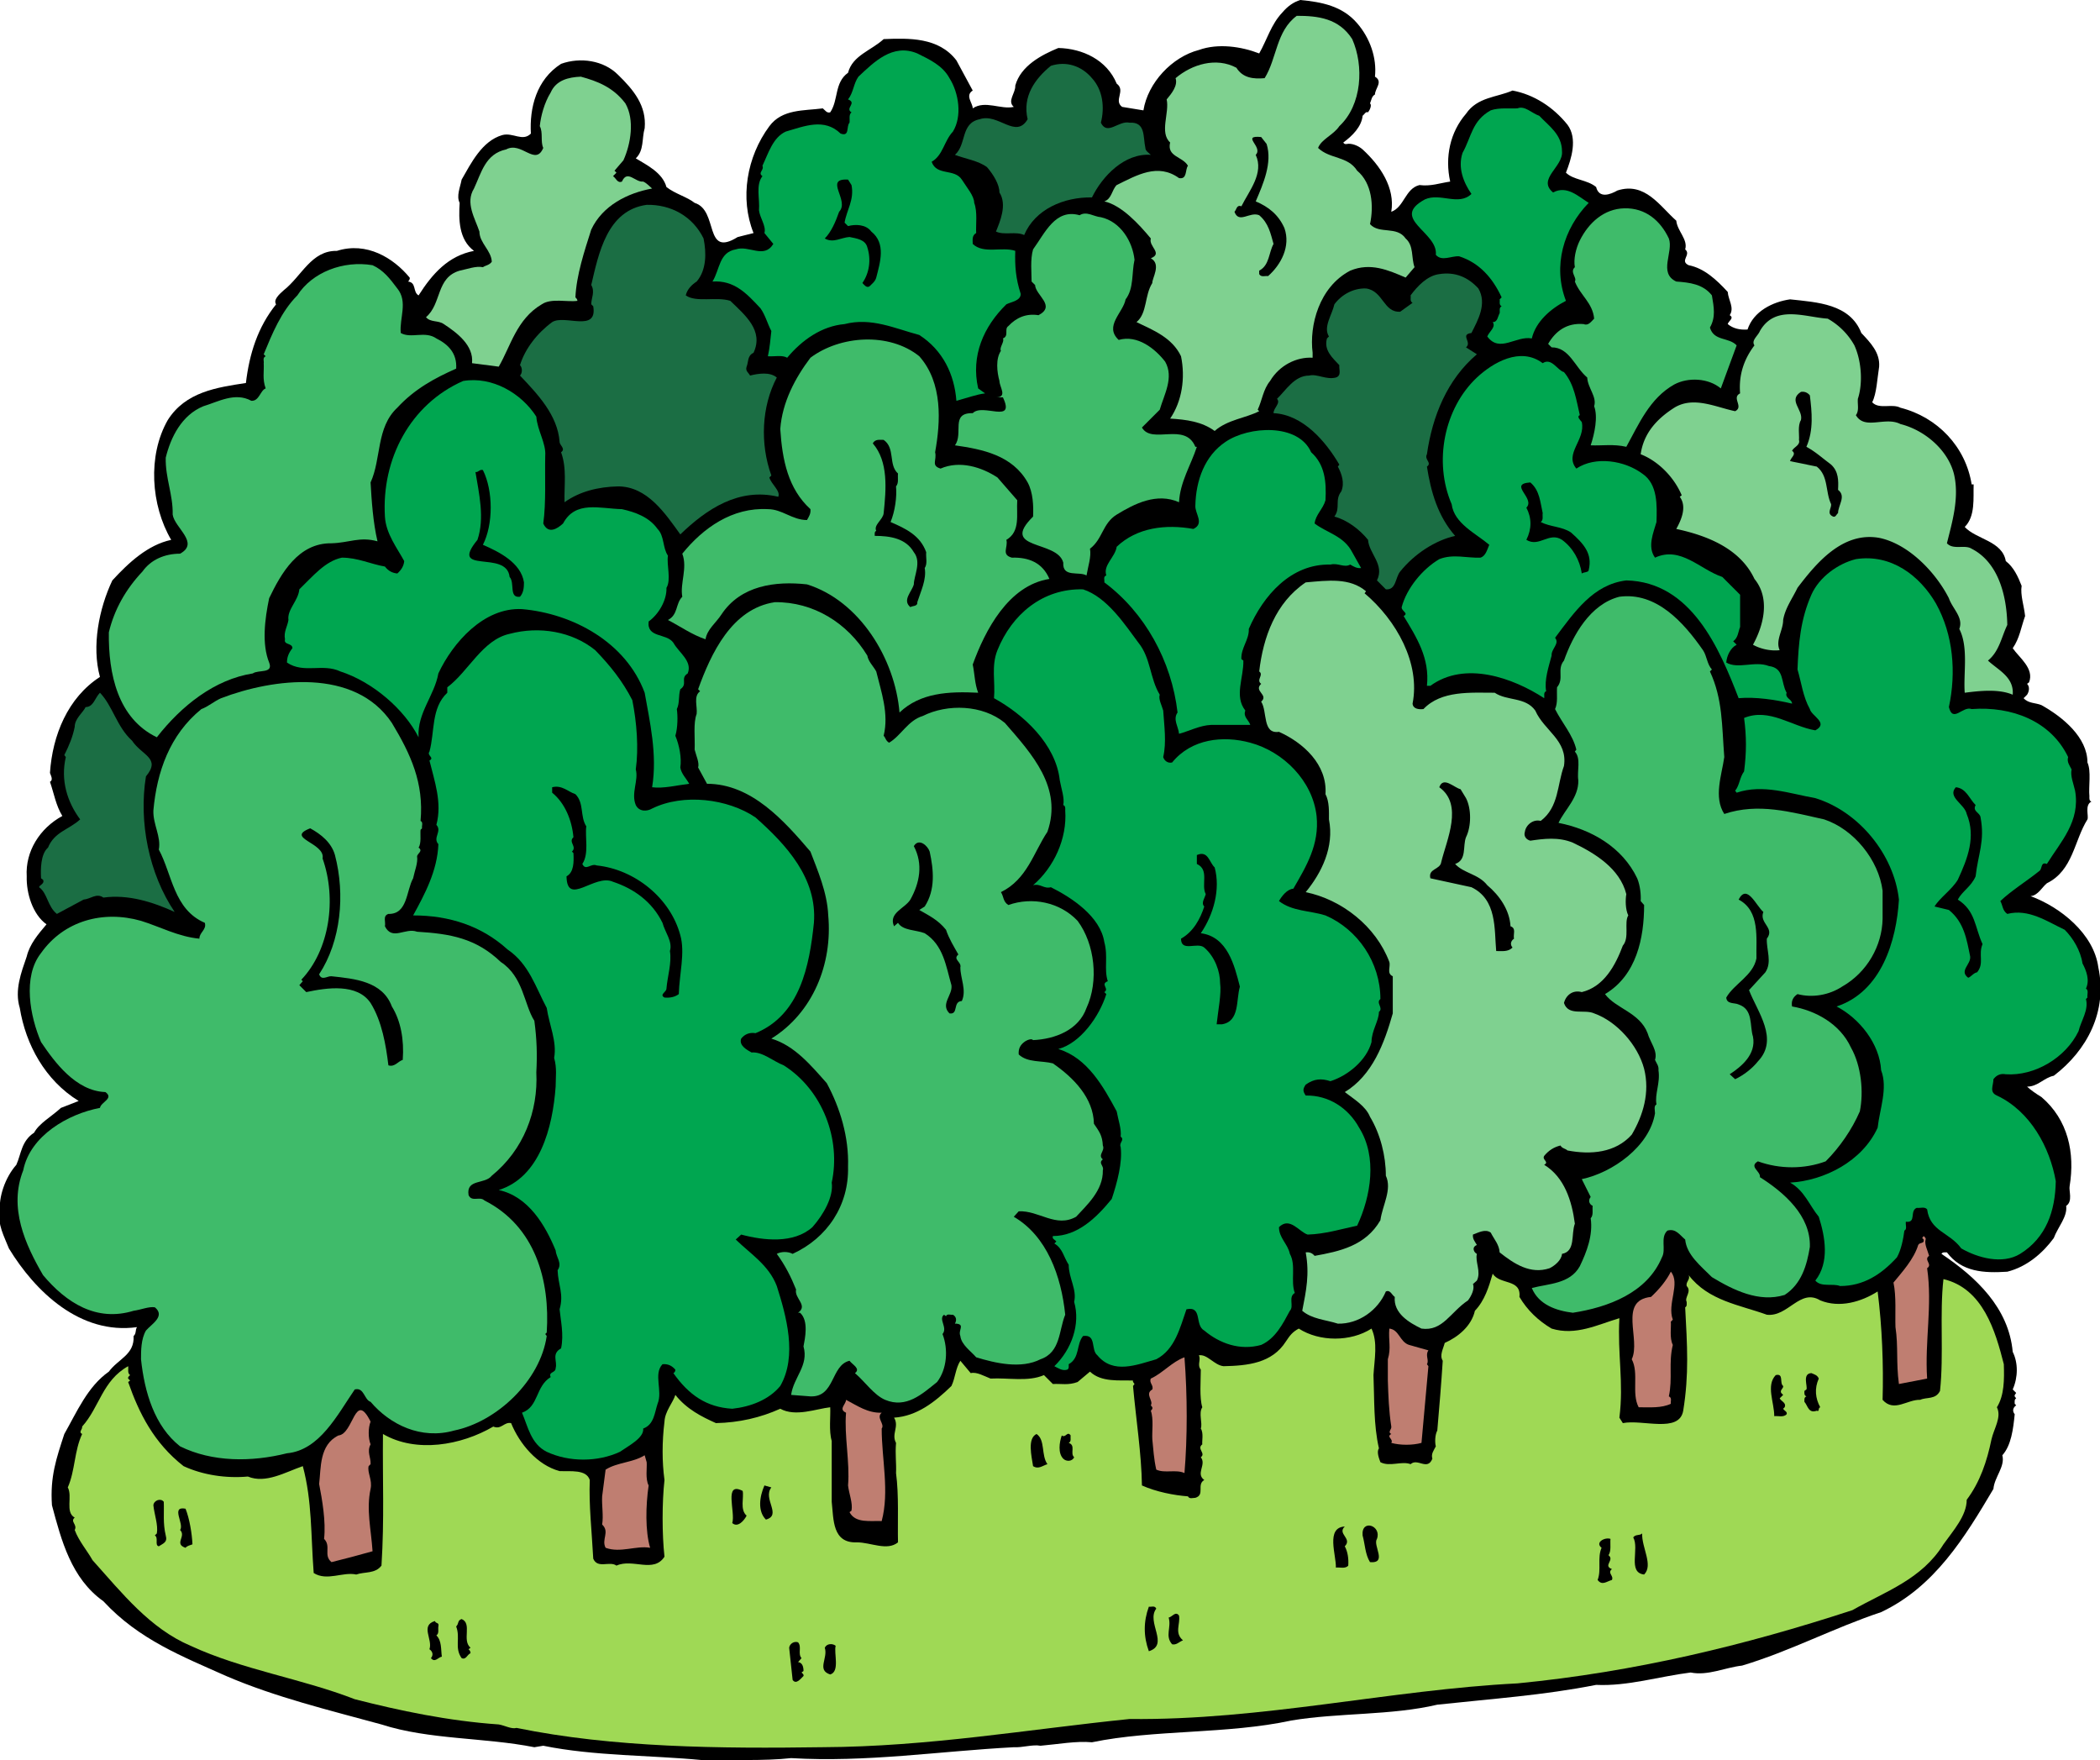
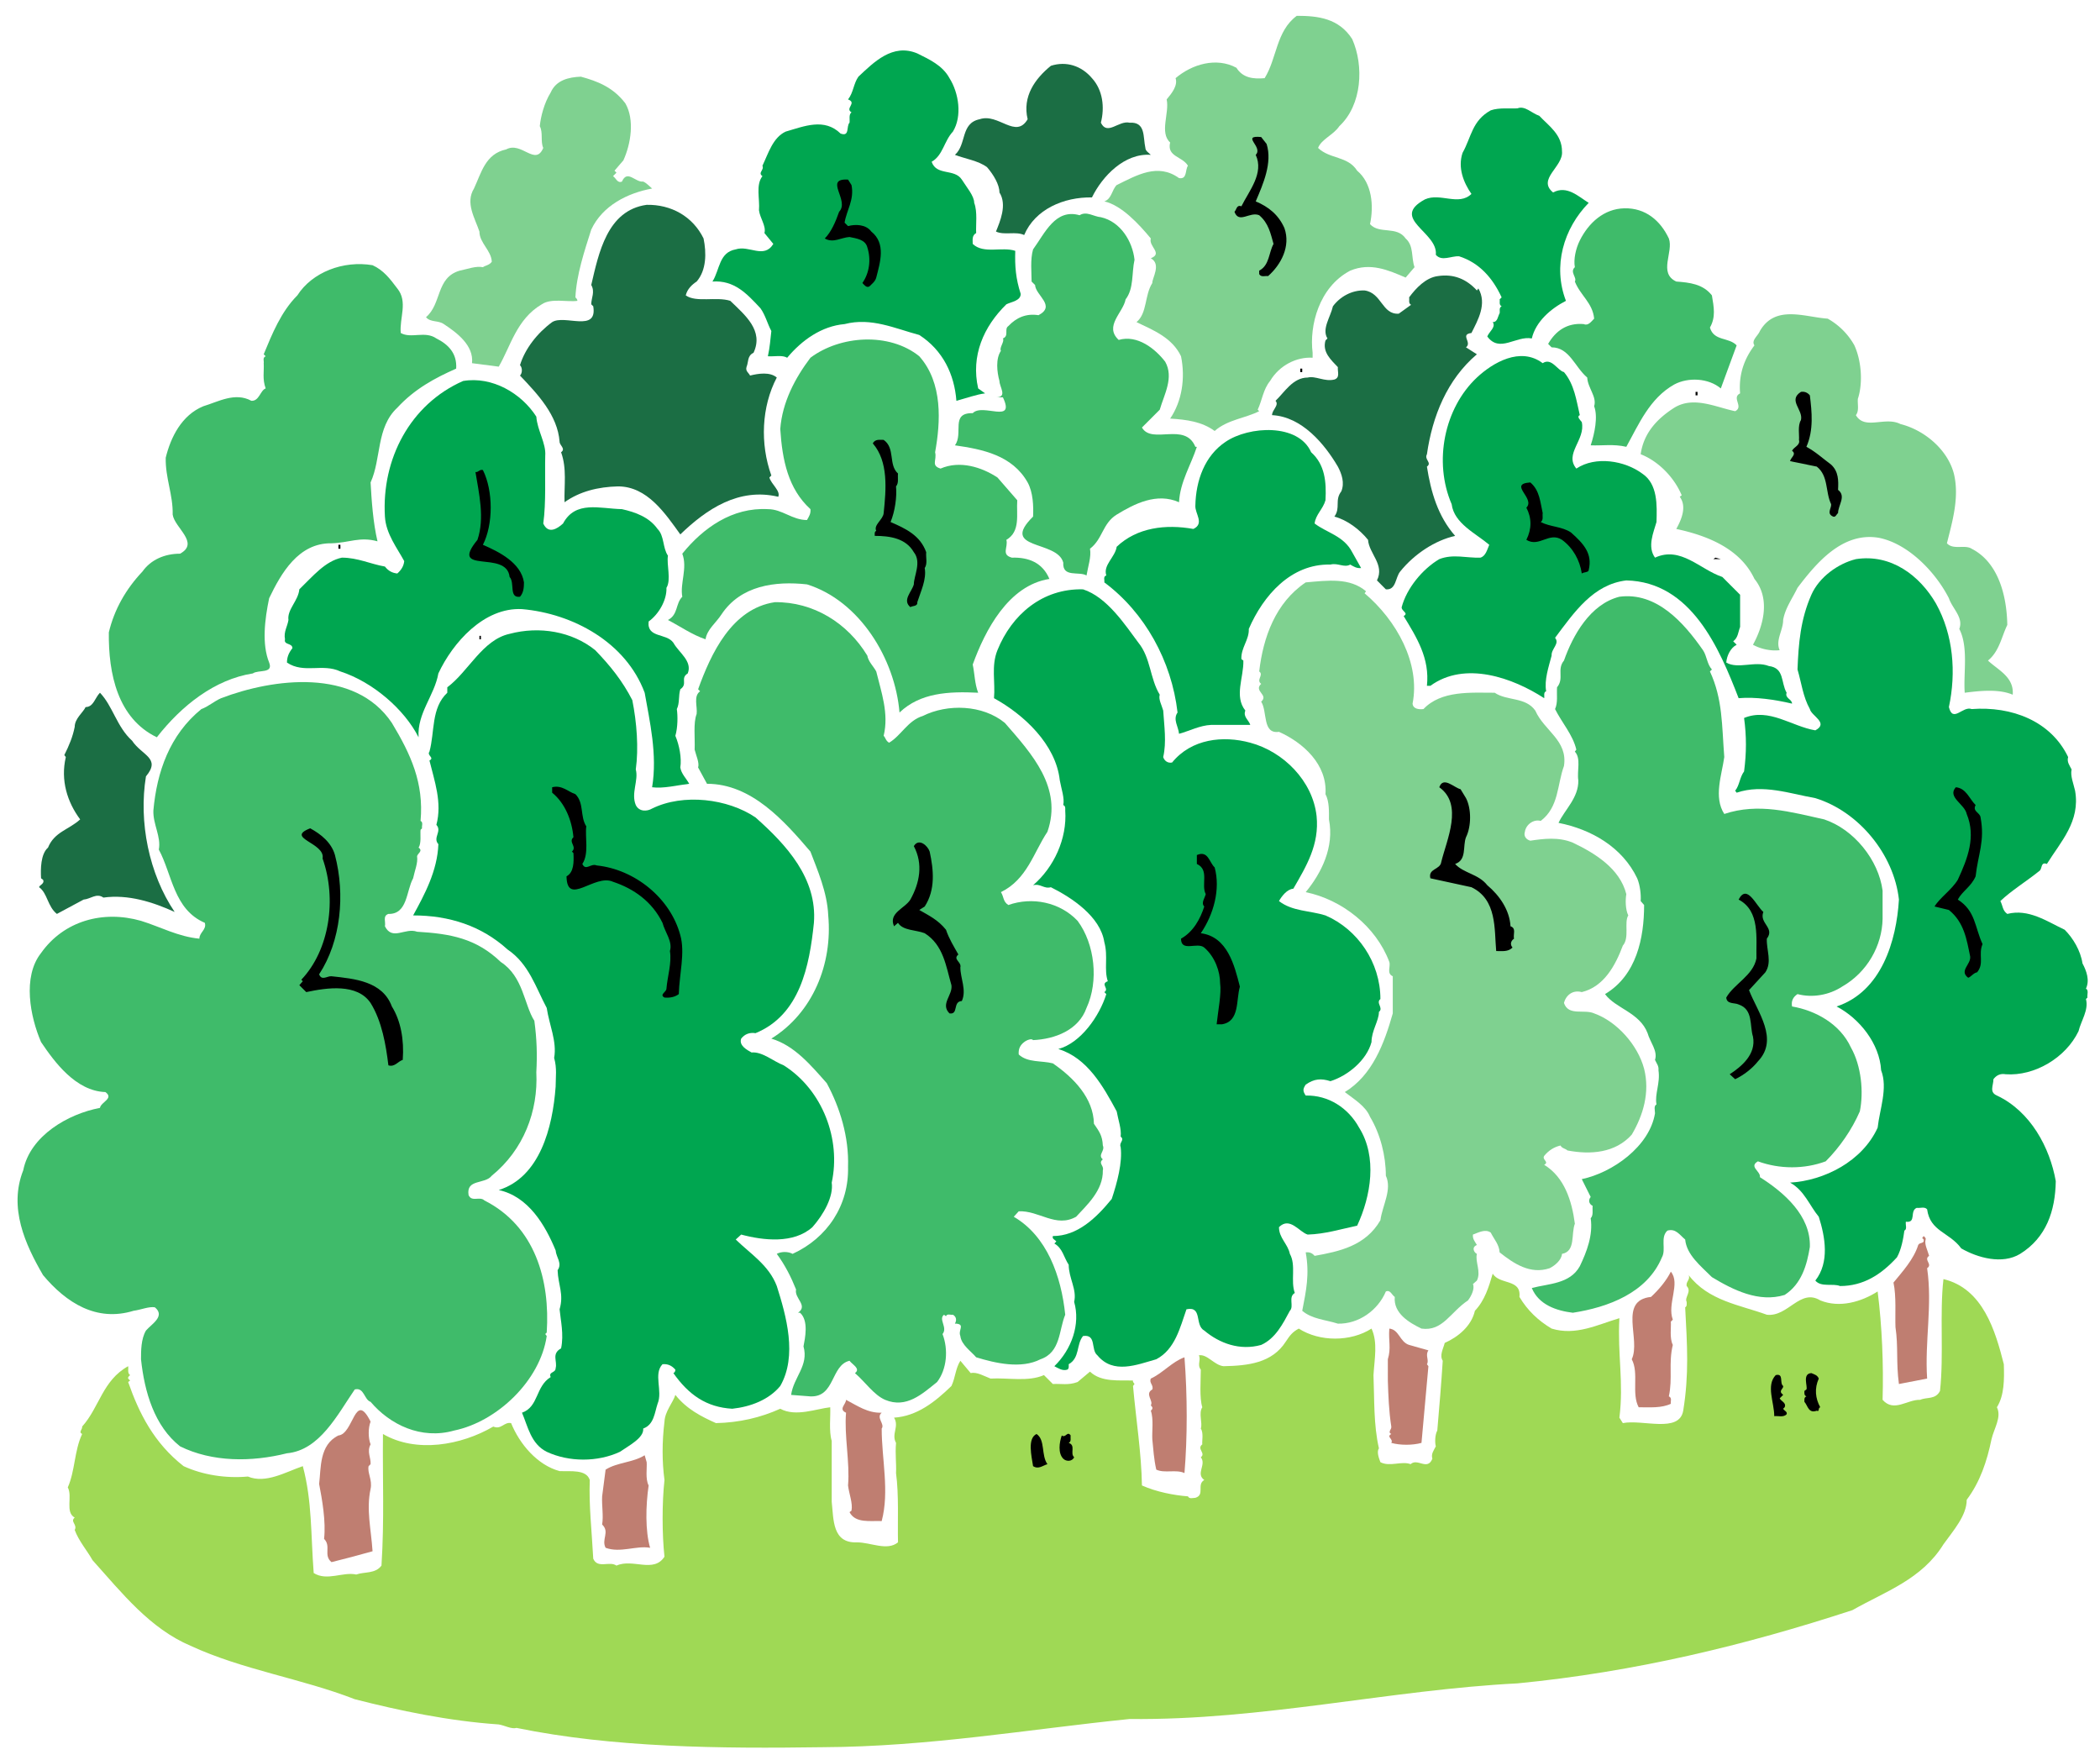
<svg xmlns="http://www.w3.org/2000/svg" width="415.949" height="348.578">
  <defs>
    <clipPath id="a">
      <path d="M0 0h415.95v348.578H0Zm0 0" />
    </clipPath>
  </defs>
  <g clip-path="url(#a)">
-     <path d="M268.813 4.602c2.546 2.937 3.921 6.859 3.527 10.582 1.668.98 0 2.351 0 3.53-.684.391-.684 1.075-.98 1.763.394.293 0 1.273-.391 1.765-.489-.195-.688.39-1.078.688-.196 2.156-2.059 4.015-3.82 5.289.097.195.292.39.683.297.883-.2 2.254.293 3.137 1.074 3.527 3.234 6.468 7.644 5.683 12.348 2.547-.88 2.746-4.602 5.586-5.29 2.254.293 4.02-.394 6.078-.687-1.078-4.898 0-9.8 3.133-13.426 2.258-3.332 6.078-3.234 9.215-4.605 4.21.785 8.035 3.234 10.879 6.761 2.055 2.743.781 6.762-.297 9.504 1.473 1.473 4.215 1.375 5.977 2.844.59 2.352 2.843 1.469 4.214.688 5.489-1.766 8.43 3.132 11.664 5.976.196 2.059 2.352 3.723 1.762 5.684 1.277 1.078-1.176 2.254.688 3.136 3.039.586 5.488 2.84 7.742 5.293.098 1.567 1.37 3.133.39 4.606.98.586-.293 1.176-.39 1.762 1.078.882 2.351 1.175 3.918 1.078 1.18-3.625 5-5.489 8.43-5.977 5.39.586 11.859.883 14.113 6.664 1.86 1.961 3.722 3.918 3.527 6.664-.39 2.45-.488 5.293-1.375 7.055 1.375 1.473 3.922.195 5.586 1.078 7.352 1.863 12.938 7.742 14.113 15.192h.395c-.102 2.644.39 6.273-1.766 8.425 2.254 2.453 7.45 2.746 8.133 6.766 1.57 1.176 2.45 3.133 3.137 4.898-.293 1.762.488 4.02.687 5.977-.785 2.156-1.078 4.41-2.453 6.371 1.277 1.863 4.313 4.02 3.235 6.762l-.391.293c.59.59.39 1.57 0 2.156l-.688.687c.98 1.079 2.356.883 3.532 1.372 4.21 2.351 9.113 6.37 9.113 11.367.781 1.668.195 4.804.39 6.664 0 .394-.097.883.391 1.078-1.37.687-.488 2.844-.781 3.527-2.649 4.215-2.844 10.098-8.035 12.645-.883.683-1.766 2.449-3.235 2.547 5.88 2.156 12.543 7.449 13.426 14.113 1.86 8.723-2.254 16.465-8.82 21.46-1.961.391-3.137 2.157-5.293 2.157.59.586 1.863 1.469 2.844 2.059 5.289 4.508 6.664 11.074 5.586 17.636-.2.883.683 3.04-.688 3.922.293 2.157-1.668 4.215-2.45 6.371-2.155 2.938-5.292 5.684-9.21 6.664-4.61.293-9.02.098-11.957-3.824-.395 0-.883-.097-1.078.293 6.86 4.61 13.328 10.684 14.11 19.406 1.077 2.157 1.077 4.997 0 7.45l.687.683c-.098.196-.391.395-.293.688l.293.39c-.391.196-.293.688-.293 1.079l.293.293c-.688.492-.786 1.18-.293 1.765-.293 2.942-.688 6.176-2.45 8.133.586 2.254-1.57 4.312-1.765 6.664-5.684 9.605-11.66 19.406-22.246 24.402-9.407 3.137-18.032 7.743-27.535 10.586-3.43.39-6.762 2.059-10.196 1.371-6.27.786-12.445 2.743-18.718 2.45-10.387 2.058-20.579 2.746-31.458 3.921-9.113 2.157-19.5 1.567-28.91 3.133-12.64 2.746-27.242 1.766-39.492 4.313-3.137-.293-6.762.394-10.191.687-1.57-.293-3.528.39-5.293.293-14.797.785-29.203 3.04-44.102 2.157-5.289.59-12.25.292-17.637.39-10.093-.976-21.363-.781-31.457-2.84l-1.765.293c-9.899-1.96-20.875-1.469-30.281-4.508-10.391-2.84-20.973-5.39-30.774-9.601-8.523-3.824-17.246-7.156-24.305-14.8-6.367-4.509-8.328-12.056-10.19-19.013-.392-5.683.882-9.308 2.448-14.109 2.453-4.313 4.61-9.41 8.82-12.352 1.864-2.546 5.098-3.332 4.903-7.054.586-.489.293-1.274.684-1.762-11.27 1.566-20.188-7.059-25.38-15.586-.882-2.254-2.355-4.898-1.765-7.348-.293-2.742.98-6.664 3.234-9.21.98-2.157.98-4.704 3.528-6.372.98-1.863 3.527-3.234 5.293-4.898l3.527-1.375c-6.664-4.113-10.484-11.172-11.664-18.422-1.074-3.527.297-7.055 1.375-10.191.586-2.45 2.254-4.41 3.918-6.371-2.742-1.961-4.016-6.172-3.918-9.504-.293-4.903 2.547-9.508 7.055-11.957-1.274-2.059-1.664-4.508-2.45-6.762.688-.395.196-1.176 0-1.766.489-7.449 3.528-14.894 9.899-19.011-1.668-6.075-.195-13.524 2.45-19.11 3.233-3.527 7.054-7.054 11.66-8.035-4.016-6.86-4.704-16.66-.684-23.719 3.527-5.586 9.699-6.465 15.484-7.347.684-5.782 2.352-11.075 5.977-15.582-.59-.883.59-1.961 1.468-2.746 3.63-2.84 5.489-7.934 10.586-7.84 5.88-1.86 11.172 1.375 14.407 5.293.097.39-.196.59-.297.785 1.668.195.882 2.058 2.058 2.742 2.746-4.313 5.883-7.84 10.977-8.82-3.04-2.254-3.04-6.27-2.84-9.504-.688-1.371.098-3.04.39-4.606 1.864-3.234 4.02-7.644 8.036-8.82 2.156-.59 4.02 1.371 5.683-.297-.293-5.094 1.078-10.68 5.98-13.816 3.821-1.371 8.427-.688 11.27 2.156 3.137 3.039 5.684 6.176 5.29 10.586-.587 2.055-.098 4.406-1.762 5.976 2.254 1.372 5.293 2.84 6.074 5.684 1.766 1.371 4.117 1.961 5.586 3.137 4.805 1.469 1.765 10.976 8.527 6.761l3.137-.785c-2.746-6.859-1.371-15.09 3.137-21.168 2.546-3.43 6.859-3.035 10.582-3.527.492.395.785.98 1.468.785 1.668-2.453.786-5.879 3.532-7.84.879-3.43 4.605-4.41 7.054-6.664 4.996-.199 10.88-.39 14.407 4.211l3.234 5.98c-1.57.981 0 2.45 0 3.528 2.45-1.668 5.586.293 8.133-.293-1.371-1.176.39-2.746.293-4.215 1.078-3.918 5.195-6.078 8.527-7.449 4.8.102 9.606 2.352 11.563 7.059 1.863 1.37-.684 3.332 1.078 4.605l4.215.688c.882-5.489 5.683-10.586 10.976-11.957 3.82-1.375 8.43-.688 11.957.683 1.567-2.742 2.352-5.781 4.606-8.133 1.078-1.273 2.254-2.058 3.527-2.449 4.215.39 8.328 1.176 11.27 4.606" />
-   </g>
+     </g>
  <path fill="#7fd190" d="M267.832 7.738c2.352 5.293 1.961 13.032-2.547 17.246-1.176 1.766-3.527 2.551-4.215 4.313 2.352 2.254 5.88 1.57 7.742 4.508 2.942 2.449 3.333 6.957 2.547 10.586 1.864 2.054 5.293.293 7.059 2.84 1.664 1.468 1.078 3.824 1.762 5.683l-1.762 2.059c-3.43-1.47-6.957-3.04-10.977-1.371-6.175 3.234-8.132 10.878-7.449 16.265v.98c-3.137-.195-6.566 1.473-8.426 4.606-1.375 1.668-1.57 3.824-2.453 5.688l.297.293c-2.648 1.37-6.273 1.664-8.82 3.918-2.55-1.86-5.586-2.254-8.82-2.45 2.351-3.43 3.039-8.035 2.156-12.347-1.766-3.723-5.586-5.196-8.82-6.762 2.156-1.766 1.566-5.293 3.136-7.742-.098-.883 1.86-3.723-.297-4.899 2.453-.98-.488-2.351 0-3.922-2.351-2.84-5.78-6.566-9.21-7.347 1.468-.492 1.468-2.254 2.449-3.235 4.02-1.96 8.136-4.41 12.347-1.375 1.668.297 1.18-1.664 1.766-2.449-1.078-1.86-4.215-1.761-3.527-4.605-2.157-1.961-.098-5.88-.688-8.528.98-1.175 2.254-2.742 1.766-4.21 3.234-2.747 8.035-4.215 12.054-2.06 1.274 2.06 3.43 2.255 5.586 2.06 2.45-3.922 2.254-9.313 6.367-12.348 4.215 0 8.332.488 10.977 4.605" />
  <path fill="#00a650" d="M188.063 15.48c1.859 2.938 2.546 7.543.683 10.582-1.762 1.864-1.96 4.704-4.215 5.977.98 2.844 4.508 1.277 5.98 3.531.981 1.567 2.45 3.235 2.45 4.606.687 1.761.293 4.41.39 5.976-.878.493-.683 1.371-.683 2.157 2.156 2.058 5.781.492 8.426 1.37-.098 3.04.097 5.489 1.078 8.528 0 1.371-1.86 1.566-2.84 2.059-4.508 4.41-7.059 10.191-5.586 16.66l1.371.98c-1.668.196-3.82.98-5.683 1.469-.395-5.195-2.649-9.996-7.352-13.035-4.8-1.274-9.504-3.528-14.797-2.156-4.508.394-8.43 3.136-11.367 6.664-.98-.586-2.55-.196-3.824-.293.394-1.766.492-3.332.687-4.996-.785-1.473-1.176-3.137-2.156-4.508-2.742-2.942-5.195-5.586-9.508-5.293 1.473-2.352 1.278-5.781 4.61-6.371 2.644-.883 5.586 1.96 7.445-1.078l-1.762-2.157c.39-1.37-.883-2.937-1.078-4.507.195-2.254-.687-4.997.684-6.762-.977-.688.394-1.176 0-2.059 1.175-2.449 2.058-5.586 4.605-6.761 3.727-1.079 7.645-2.743 10.879.39 1.863.688 1.078-1.469 1.766-2.152.097-.688-.196-1.57.39-2.059-1.37-.785 1.176-1.863-.683-2.55 1.078-1.372 1.078-3.133 2.054-4.508 3.04-2.84 6.762-6.664 11.664-4.606 2.352 1.176 4.997 2.356 6.372 4.902" />
  <path fill="#1b6e44" d="M216.285 15.48c2.156 2.352 2.547 5.782 1.766 8.82 1.273 2.645 3.527-.491 5.683 0 3.235-.198 2.645 2.84 3.133 4.997 0 .59.688.98 1.078 1.371-5.191-.39-9.601 4.215-11.66 8.43-5.586-.098-11.27 2.351-13.426 7.449-1.668-.785-3.921.098-5.586-.688.786-1.96 2.254-5.293.688-7.742 0-1.566-1.18-3.527-2.453-5-1.664-1.273-4.313-1.664-6.367-2.449 2.351-2.059 1.078-6.27 4.898-7.055 3.723-1.273 7.152 4.02 9.508 0-1.078-4.508 1.469-8.035 4.605-10.582 3.036-.98 6.075 0 8.133 2.45" />
  <path fill="#7fd190" d="M123.871 20.477c1.863 3.234 1.078 8.039-.39 11.27l-1.766 2.058.39.39-.683.688c.586.39.883 1.469 1.766 1.078 1.074-2.45 2.644.195 4.21 0 .688.293 1.176.883 1.766 1.375-4.805.879-9.8 3.328-12.055 8.133-1.37 4.308-2.937 9.015-3.136 13.426.199.195.394.39.394.683-1.96.293-5.195-.586-7.058.688-4.996 2.937-6.172 8.328-8.524 12.347l-5.293-.687c.39-3.528-3.039-6.074-5.586-7.742-1.078-.782-2.644-.293-3.527-1.371 3.137-2.645 1.957-7.84 6.664-9.211 1.469-.293 3.234-.98 4.605-.688.586-.39 1.274-.39 1.762-1.078-.098-2.25-2.45-3.723-2.45-5.977-.882-2.644-2.839-5.683-1.077-8.523 1.469-3.14 2.254-6.863 6.37-7.746 3.036-1.664 5.782 3.43 7.352-.293-.59-1.274 0-3.04-.687-4.313.195-1.96.883-4.605 2.156-6.664 1.078-2.449 3.528-3.035 5.977-3.136 3.234.882 6.37 2.058 8.82 5.293" />
  <path fill="#00a650" d="M300.566 21.457c1.47-.59 2.84.98 4.313 1.473 1.957 2.054 4.508 3.722 4.508 7.054.293 3.036-5 5.489-1.766 8.133 2.742-1.469 4.996.785 7.055 2.059-4.996 5.094-7.153 12.543-4.508 19.402-3.04 1.57-5.977 4.117-6.762 7.45-3.136-.59-6.37 2.94-8.82-.391.394-.98 1.766-1.864 1.078-2.844.98 0 .98-1.078 1.371-1.766.102-.39-.195-1.078.395-1.37-.59-.294-.293-.981-.395-1.372l.395-.39c-1.766-3.825-4.41-6.86-8.43-8.137-1.566-.098-3.43 1.078-4.605-.293.492-4.508-9.211-7.153-2.157-10.977 3.04-1.37 6.664 1.371 9.211-1.078-1.566-2.254-2.742-5.191-1.762-8.133 1.762-3.136 1.864-6.37 5.586-8.425 1.664-.59 4.016-.297 5.293-.395" />
  <path d="M250.879 28.516c1.176 3.722-.688 7.933-2.156 11.367 2.547 1.078 4.507 2.644 5.683 5.289 1.274 3.629-.683 7.254-3.234 9.508-.586-.098-1.371.293-1.762-.395v-.683c2.059-1.079 1.86-3.528 2.84-5.293-.586-2.059-.98-4.118-2.84-5.684-1.863-.785-4.02 1.766-4.902-.688.394-.292.394-1.468 1.375-1.078 1.566-3.132 4.508-6.562 2.84-10.191 1.566-1.566-3.04-3.918 1.078-3.527l1.078 1.375m-82.223 8.132c.59 2.938-.98 4.997-1.37 7.446l.687.687c1.37-.39 3.527-.39 4.605 1.078 2.938 2.352 1.762 6.075.98 9.114-.199.785-.882 1.273-1.374 1.765-.586.293-.98-.297-1.372-.687 1.372-1.961 1.766-4.606.981-7.055-.39-1.57-2.156-1.766-3.527-2.059-1.668.098-3.235 1.274-4.903.293 1.278-1.273 2.157-3.332 2.844-5.292 2.156-2.254-3.137-6.665 1.766-6.368l.683 1.078" />
  <path fill="#1b6e44" d="M139.355 47.23c.586 2.844.586 6.274-1.37 8.528-.883.586-1.864 1.469-2.157 2.742 2.059 1.473 6.074.195 8.82 1.078 2.938 2.844 6.664 5.883 4.606 10.29-1.274.589-.98 1.862-1.371 2.745-.297.883.39 1.176.683 1.766 1.57-.395 3.922-.785 5.293.39-3.039 5.782-3.332 13.133-1.078 19.403l-.39.394c.39 1.371 2.254 2.645 1.761 3.82-7.84-1.863-14.21 2.45-19.402 7.45-3.04-4.215-6.566-9.508-12.348-9.508-3.922.098-7.547.98-10.586 3.137-.097-3.332.493-6.664-.683-9.899.976-.683-.293-1.37-.293-2.058-.395-5.29-4.317-9.406-7.844-13.13.492-.491.492-1.57 0-2.058.98-3.234 3.43-6.37 6.371-8.527 2.45-1.566 9.016 2.156 8.137-3.137l-.395-.39c0-1.274.786-2.45 0-3.825 1.47-6.27 3.137-14.796 10.977-15.875 4.8-.097 9.113 2.254 11.27 6.664" />
  <path fill="#3fbb6a" d="M330.55 47.23c.981 2.649-2.155 6.86 1.473 8.528 2.645.195 5.29.488 7.055 2.742.395 2.352.785 4.313-.39 6.371.785 2.742 3.722 1.863 5.292 3.527-1.082 2.844-2.058 5.684-3.136 8.528-2.45-2.059-6.469-2.254-9.215-.785-4.899 2.746-7.055 7.937-9.504 12.347-2.547-.586-4.703-.195-7.055-.293.782-2.351 1.47-5.683.684-7.742.59-1.863-1.274-3.625-1.371-5.683-2.45-2.06-3.528-5.98-7.055-5.98l-.687-.685c1.468-2.546 3.722-4.214 7.054-3.921.883.394 1.473-.489 2.059-1.079-.293-3.132-2.742-4.605-3.82-7.347.488-.785-1.079-1.863 0-2.844-.293-1.566.195-3.723.98-5.293 1.762-3.527 4.8-6.27 8.816-6.367 4.215-.098 7.157 2.45 8.82 5.976m-112.5-4.214c3.919.882 6.27 4.804 6.665 8.43-.59 2.644-.102 5.683-1.766 7.84-.488 2.644-4.312 5.292-1.37 8.034 3.722-1.078 7.25 1.766 9.21 4.313 1.766 3.137-.195 6.469-1.078 9.508l-3.527 3.527c1.96 3.43 8.527-1.176 10.582 3.82h.296c-1.175 3.625-3.332 6.957-3.53 10.977-4.41-1.961-8.817.293-12.348 2.45-2.84 1.765-2.743 4.804-5.29 6.76.293 1.571-.394 3.528-.687 5.294-1.469-.883-4.8.492-4.605-2.547-1.176-4.508-12.743-2.45-5.98-9.113.1-2.059 0-4.805-1.075-6.762-3.04-5.39-8.918-6.567-14.406-7.352 1.761-2.351-.98-6.468 3.527-6.37 1.96-2.06 8.523 2.253 5.977-3.137h-1.372c2.352 0 .688-2.055.688-3.235-.492-1.762-.785-4.406.293-5.976-.395-.586.781-1.864.39-2.45 1.274-.492.196-1.863 1.079-2.449 1.566-1.668 3.527-2.55 5.976-2.156 3.531-1.863-.586-3.922-.683-5.98l-.688-.684c0-1.668-.293-4.41.293-6.371 2.356-3.235 4.41-8.133 9.215-6.762 1.371-.883 2.84.293 4.215.39M78.695 57.129c2.153 2.644.39 5.879.684 8.82 2.058 1.176 4.8-.488 7.055 1.078 2.355 1.176 4.117 2.942 3.921 5.977-4.214 1.863-8.23 4.02-11.66 7.742-4.215 3.922-3.136 10.094-5.293 14.8.196 3.528.489 7.938 1.371 11.661-3.527-.98-5.585.293-9.113.39-6.566-.097-9.996 5.981-12.347 10.88-.883 4.214-1.47 9.113 0 12.742.882 2.254-2.157 1.37-3.235 2.152-7.547 1.18-14.113 6.371-19.012 12.645-7.742-3.727-9.605-12.543-9.507-20.778 1.078-4.508 3.332-8.523 6.664-12.054 1.668-2.352 4.41-3.528 7.449-3.528 3.922-2.156-1.078-5.093-1.469-7.742.098-3.918-1.473-7.25-1.375-11.27.98-4.015 3.137-8.425 7.45-10.19 2.94-.884 6.273-2.845 9.507-1.079 1.567.098 1.762-2.059 2.84-2.45-.684-1.862-.293-3.331-.39-5 .097-.39-.294-1.077.39-1.37l-.39-.39c1.663-4.02 3.43-8.43 6.663-11.665 2.942-4.605 9.114-6.957 14.895-5.977 2.156.98 3.43 2.645 4.902 4.606" />
-   <path fill="#1b6e44" d="M292.824 57.129c1.762 3.039-.097 6.273-1.375 8.82-2.351.293.2 1.864-1.078 2.84l2.156 1.375c-5.879 4.996-8.816 12.25-9.894 19.797-.59 1.074 1.078 1.664 0 2.45.781 4.995 2.152 9.8 5.586 13.718-3.922.883-8.04 3.527-10.88 7.055-.98 1.175-.784 3.726-2.843 3.53-.586-.589-1.371-1.374-1.762-1.765 1.567-3.136-1.57-5.293-1.765-8.035-1.664-2.059-4.117-3.922-6.664-4.605 1.273-1.766 0-3.235 1.37-5 .688-1.664.098-3.43-.683-4.899l.293-.394c-2.644-4.508-7.152-9.899-13.035-10.192 0-1.078 1.473-1.96.688-2.84 1.761-1.668 3.43-4.605 6.37-4.605 1.567-.395 3.333.879 5.29.39 1.175-.39.59-1.57.687-2.449-1.273-1.375-3.137-2.941-2.45-5.293l.392-.39c-1.176-1.864.59-4.215 1.078-6.371 1.37-1.864 3.722-3.235 6.273-3.137 3.43.488 3.43 4.8 6.762 4.605l2.45-1.761c-.59-.297-.294-.98-.392-1.473 1.372-1.86 3.332-3.918 5.684-4.215 3.137-.488 5.684.59 7.742 2.844" />
+   <path fill="#1b6e44" d="M292.824 57.129c1.762 3.039-.097 6.273-1.375 8.82-2.351.293.2 1.864-1.078 2.84l2.156 1.375c-5.879 4.996-8.816 12.25-9.894 19.797-.59 1.074 1.078 1.664 0 2.45.781 4.995 2.152 9.8 5.586 13.718-3.922.883-8.04 3.527-10.88 7.055-.98 1.175-.784 3.726-2.843 3.53-.586-.589-1.371-1.374-1.762-1.765 1.567-3.136-1.57-5.293-1.765-8.035-1.664-2.059-4.117-3.922-6.664-4.605 1.273-1.766 0-3.235 1.37-5 .688-1.664.098-3.43-.683-4.899c-2.644-4.508-7.152-9.899-13.035-10.192 0-1.078 1.473-1.96.688-2.84 1.761-1.668 3.43-4.605 6.37-4.605 1.567-.395 3.333.879 5.29.39 1.175-.39.59-1.57.687-2.449-1.273-1.375-3.137-2.941-2.45-5.293l.392-.39c-1.176-1.864.59-4.215 1.078-6.371 1.37-1.864 3.722-3.235 6.273-3.137 3.43.488 3.43 4.8 6.762 4.605l2.45-1.761c-.59-.297-.294-.98-.392-1.473 1.372-1.86 3.332-3.918 5.684-4.215 3.137-.488 5.684.59 7.742 2.844" />
  <path fill="#7fd190" d="M367.3 68.398c1.473 3.235 1.669 7.645.688 10.586-.097 1.079.293 2.352-.39 3.235 1.761 3.035 5.78.195 8.816 1.761 4.707 1.176 9.313 5 10.586 9.801 1.176 4.801-.39 9.801-1.371 13.817 1.273 1.375 3.527.199 4.898 1.078 5.196 2.648 6.957 9.113 7.059 15.094-1.18 2.449-1.57 5.195-3.824 7.054 1.96 1.863 5.195 3.235 4.898 6.762-2.742-1.176-6.465-.781-9.504-.39-.293-3.825.785-9.016-1.078-12.641.883-2.254-1.371-4.02-2.058-6.078-2.645-5.196-8.036-10.782-13.817-11.957-7.254-1.274-12.445 5-16.172 9.898-.98 2.059-2.449 4.02-2.84 6.371 0 2.059-1.57 4.02-.687 5.977-1.664.199-3.723-.196-5.29-1.079 2.153-3.917 3.43-9.21.294-13.03-2.844-6.079-9.508-8.626-15.485-9.9.98-1.765 2.157-4.41.688-6.37l.39-.293c-1.472-3.528-4.605-6.762-8.132-8.133.586-4.117 3.133-6.961 6.66-9.215 3.824-2.351 8.234-.098 12.055.688 1.765-.883-.786-2.649.98-3.528-.293-3.527.688-6.664 2.844-9.508-.688-.98.683-1.863 1.078-2.84 3.035-5.292 8.918-2.746 13.426-2.453a13.746 13.746 0 0 1 5.289 5.293" />
  <path fill="#3fbb6a" d="M182.082 70.555c4.703 5.293 4.215 13.035 3.137 19.011.39 1.57-.883 2.649 1.078 3.235 3.82-1.664 8.133-.293 11.27 1.765l3.921 4.508c-.199 2.84.684 6.172-2.156 7.84.39 1.469-1.078 2.938 1.078 3.527 3.332-.097 6.074.98 7.445 4.215-8.132 1.274-12.738 10.192-15.187 16.953.39 1.864.39 3.82 1.078 5.586-5.883-.293-11.469 0-15.582 3.918-.883-10.68-7.937-22.144-18.328-25.379-6.27-.687-13.133.196-16.953 5.977-1.078 1.668-2.844 2.941-3.137 4.898-2.644-.879-4.996-2.546-7.445-3.82 2.054-1.078 1.469-3.234 2.84-4.605-.489-2.649 1.078-5.684 0-8.528 4.117-5.093 9.898-9.21 16.953-8.82 2.844 0 4.804 2.156 7.742 2.156.394-.683.785-1.273.687-2.156-4.41-4.016-5.585-9.7-5.976-15.875.39-5.293 2.937-10.094 5.976-14.113 5.88-4.41 15.582-5.094 21.559-.293" />
  <path fill="#00a650" d="M305.563 71.926c1.765-1.176 2.94 1.472 4.214 1.765 2.059 2.45 2.45 5.586 3.137 8.528-.687.293.098.976.39 1.37.786 3.528-3.527 6.27-1.077 9.212 3.82-2.547 9.601-1.567 13.035.98 3.133 2.059 2.937 6.371 2.84 9.606-.586 2.054-1.86 4.898-.293 7.054 5.097-2.351 8.918 2.352 13.328 3.82l3.527 3.528v6.371c-.39.98-.39 2.156-1.371 2.844l.687.683c-1.18.59-1.96 2.157-2.058 3.532 2.351 1.37 5.683-.395 8.426.683 3.136.395 2.351 3.235 3.53 5.293-.394 1.078 1.075 1.274 1.075 2.157-3.332-.786-7.25-1.372-10.582-1.079-3.824-9.898-9.406-23.03-22.246-23.324-6.566.785-10.29 6.274-14.113 11.367.98 1.176-.782 2.157-.684 3.528-.59 2.254-1.473 4.804-1.082 7.058-.586.196-.293.98-.39 1.371-6.172-4.02-15.68-7.449-22.54-2.449h-.683c.586-5.488-2.059-9.605-4.61-13.82 1.079-.586-.488-.98-.39-1.762.98-3.726 4.117-7.547 7.449-9.508 2.742-1.078 5.39-.195 8.133-.293 1.078-.293 1.37-1.668 1.765-2.546-2.648-2.254-6.96-4.215-7.449-8.04-3.625-8.425-1.469-19.011 4.996-25.085 3.137-2.942 8.625-6.176 13.035-2.844" />
  <path d="M257.543 73.691h.39v-.687h-.39v.687" />
  <path fill="#00a650" d="M106.23 82.512c.196 2.742 1.961 5.293 1.766 7.742-.098 4.113.195 9.21-.39 13.426.98 2.156 2.742 1.078 3.917 0 2.45-4.606 7.25-2.942 11.664-2.844 2.645.59 5.387 1.57 7.055 3.922 1.371 1.37.98 3.722 2.059 5.293-.297 1.761.683 4.8-.297 6.367.101 2.352-1.469 5.195-3.527 6.664-.391 3.332 3.527 2.254 4.902 4.215 1.074 1.96 3.82 3.625 2.84 6.074-1.567.98.097 2.059-1.469 3.137-.395 1.273-.098 2.746-.688 3.922.196 1.37.196 3.625-.292 5.293.785 1.859 1.273 4.41.98 6.27.195 1.273 1.176 2.155 1.762 3.234-2.45.293-5.094.98-7.348.687 1.078-6.469-.492-13.133-1.473-18.719-3.722-9.996-14.207-15.68-24.3-16.562-7.547-.39-13.723 6.664-16.563 12.738-.785 4.41-4.215 7.844-3.922 12.645-2.84-5.586-9.113-10.977-15.484-13.036-3.527-1.664-7.25.493-10.582-1.761 0-.98.293-1.864 1.078-2.844 0-1.078-1.766-.59-1.469-1.766-.297-1.468.489-2.546.684-3.82-.293-2.059 1.96-3.82 2.156-6.074 2.645-2.55 5.098-5.586 8.43-6.274 3.133 0 5.683 1.274 8.523 1.762.688.883 1.473 1.277 2.453 1.375.782-.687 1.274-1.473 1.371-2.45-1.37-2.55-3.625-5.39-3.824-8.82-.683-11.37 5-22.245 15.485-26.855 5.78-.976 11.562 2.453 14.503 7.059" />
  <path d="M358.48 78.297c.395 3.234.786 6.86-.683 10.191 1.96 1.078 3.039 2.157 4.898 3.528 1.47 1.375 1.47 3.136 1.371 5 1.668 1.273 0 3.039 0 4.605-.293.195-.488.883-.976.688-1.375-.59-.293-1.668-.395-2.454-1.175-2.449-.488-5.585-2.84-7.445l-5.292-1.078c.097-.687 1.37-1.371.39-2.059.395-.785 1.668-1.078 1.375-2.156.098-.883-.297-2.844.39-3.922.493-2.054-2.648-3.918 0-5.586.684-.097 1.274.102 1.762.688m-22.636 0h.39v-.688h-.39v.688" />
  <path fill="#00a650" d="M259.7 89.566c2.741 2.45 3.038 5.88 2.84 9.508-.49 1.762-1.958 2.84-2.153 4.606 2.449 1.86 5.781 2.449 7.445 5.683l1.766 3.137c-.883.098-1.47-.297-2.157-.688-1.175.688-2.449-.39-3.921 0-7.84-.195-13.329 6.176-16.168 12.743.097 2.156-1.57 3.722-1.47 5.976l.391.293c.098 3.332-1.863 7.059.391 9.899-.488 1.273.688 1.863.98 2.843h-7.742c-2.254.098-4.214 1.176-6.37 1.762-.098-1.371-1.274-2.84-.294-4.215-1.175-10.191-6.468-19.793-14.504-25.773.098-.39-.293-1.176.395-1.371-.688-2.059 1.762-3.625 2.055-5.684 4.02-3.82 9.703-4.508 15.191-3.527 2.254-1.078.293-3.04.39-4.606.098-5 1.864-9.898 5.981-12.644 4.606-3.137 14.406-3.723 16.953 2.058" />
  <path d="M177.867 93.781c-.098.883.2 1.864-.39 2.547.195 2.059-.196 4.902-1.079 7.059 2.942 1.273 5.88 2.644 7.055 5.976-.098 1.078.297 2.254-.293 3.137.395 2.254-.781 4.605-1.469 6.762.098.883-.98.683-1.37.98-1.669-1.375.292-3.039.683-4.508 0-1.668 1.57-4.41 0-6.37-1.567-2.747-4.703-3.235-7.742-3.235 0-.293-.098-.883.297-.98-.59-1.176 1.37-2.254 1.468-3.528.489-4.703.98-10.191-2.156-13.816.488-.883 1.371-.688 2.156-.688 2.352 1.664.883 4.899 2.84 6.664m-82.219-.687c2.059 4.117 2.059 10.781 0 14.8 3.137 1.372 7.543 3.528 8.133 7.446 0 1.078-.097 2.058-.785 2.844-2.254.293-.976-2.746-2.058-3.922-.586-5.489-12.149-.293-6.368-7.348 1.47-4.312.293-9.215-.394-13.426.59.098.785-.59 1.472-.394m209.915 8.527c-.098.59.195 1.371-.391 1.766 1.86.976 4.215.879 5.976 2.054 2.547 2.254 4.313 4.215 3.528 7.45 0 .492-.98.39-1.371.687-.39-2.648-1.766-5.098-3.918-6.664-2.551-1.668-4.508 1.566-7.059 0 1.078-2.156 1.078-4.312 0-6.371 1.863-1.863-3.723-4.703.785-4.996 1.864 1.566 1.961 3.918 2.45 6.074m-238.532 7.055h.39v-.781h-.39v.78m272.34 2.059.395-.293 1.078.293zm0 0" />
  <path fill="#00a650" d="M383.473 119.555c3.43 6.175 4.015 13.62 2.547 20.48.785 3.235 2.746-.293 4.507.395 7.938-.59 15.68 2.351 19.11 9.504-.293.98.297 1.668.687 2.453-.293 1.273.39 2.84.688 4.21 1.078 6.079-2.844 10.094-5.586 14.505-1.278-.489-.883.98-1.473 1.375-2.547 2.054-5.586 3.918-7.742 5.976.492.883.394 1.863 1.375 2.547 4.21-1.078 7.84 1.473 11.367 3.137 1.664 1.668 3.137 4.117 3.527 6.664.786 1.469 1.47 3.332.684 5 .59.293.2 1.176.297 1.761l-.297.293c.59 2.157-.976 4.313-1.469 6.372-2.547 5.293-8.722 8.918-14.406 8.527-1.078-.195-1.86.195-2.45.98 0 1.274-.882 2.547.688 3.235 6.664 3.133 10.485 10.289 11.66 16.953-.097 5.879-1.863 11.172-7.054 14.402-3.528 2.156-8.43.785-11.664-1.078-2.352-3.23-6.172-3.332-6.762-7.738-.488-.59-1.371-.2-2.059-.297-1.468.59 0 3.039-2.156 2.746-.098.684.297 1.469-.293 1.766-.195 1.468-.586 3.722-1.469 5.289-3.136 3.43-6.664 5.683-11.27 5.683-1.472-.586-3.726.297-4.897-1.078 2.84-3.625 1.957-8.625.683-12.64-1.863-2.254-2.844-5.196-5.683-6.762 6.761-.39 14.308-4.215 17.343-10.88.395-3.624 2.059-7.839.688-11.366-.293-5.293-4.313-10.29-8.82-12.64 8.917-2.942 11.859-13.036 12.347-21.169-.98-8.918-7.937-17.445-16.558-20.09-5-.882-10.391-2.843-15.583-1.078l-.296-.394c.882-1.078.882-2.645 1.765-3.82.489-3.723.489-6.958 0-10.587 4.996-2.054 9.406 1.668 14.114 2.454 2.742-1.473-.786-2.844-1.083-4.215-1.37-2.45-1.664-5.196-2.449-7.84.2-5.195.59-9.899 2.746-14.8 1.567-3.528 5.29-6.173 8.82-7.056 6.958-1.078 12.641 3.235 15.876 8.82" />
  <path fill="#7fd190" d="m270.578 117.105-.297.391c6.371 5.39 11.074 13.918 9.508 21.856.098 1.078 1.274 1.175 2.156 1.078 3.528-3.727 9.407-3.235 14.114-3.235 2.449 1.664 6.074.785 8.035 3.528 1.761 4.02 6.469 5.879 5.683 10.976-1.37 3.723-.98 8.133-4.605 10.88-1.473-.395-2.942.78-3.137 2.155-.293.88.293 1.567 1.078 1.762 2.645-.39 5.586-.781 8.426.395 4.313 2.054 9.313 5.093 10.586 10.191-.195 1.078-.195 3.035.39 4.215-.878 1.371.297 4.406-1.078 5.976-1.468 3.918-3.722 8.133-8.132 9.211-1.766-.488-3.137.59-3.528 2.157.883 2.644 4.02 1.175 5.977 2.058 4.41 1.567 8.625 6.172 9.898 10.977 1.176 4.703-.195 9.21-2.449 13.035-3.234 3.625-8.133 4.016-12.738 3.133-.395-.39-1.078-.39-1.375-.98-1.274.296-2.352.98-3.235 2.058-.488.785 1.079 1.176 0 1.766 4.02 2.449 5.489 7.152 6.079 11.66-.786 2.058.195 5.488-2.547 5.976-.102 1.278-1.473 2.356-2.453 2.844-3.82 1.273-7.055-.883-9.899-3.137-.098-1.566-1.074-2.547-1.762-3.918-1.078-.785-2.449 0-3.527.39-.098.884.39 1.372.781 2.06-1.175.492-.488 1.566 0 1.761-.39 1.57.883 3.531 0 5.293l-.78.688c.39.883-.298 2.351-.981 3.234-3.528 2.352-5 6.172-9.211 5.586-2.453-1.176-5.586-3.04-5.293-6.273-.59-.391-.883-1.47-1.766-1.079-1.566 3.727-5.39 6.47-9.504 6.372-2.453-.786-5.097-.883-7.058-2.547.785-4.02 1.472-7.254.687-11.567.688-.097 1.274.098 1.766.688 4.898-.883 10.093-1.961 13.031-7.059.394-2.937 2.352-6.074 1.078-8.816 0-3.922-1.078-8.235-3.137-11.664-.879-2.157-3.23-3.528-4.996-4.899 5.489-3.332 7.84-9.703 9.504-15.582v-7.351c-1.273-.586-.39-1.86-.683-2.84-2.649-7.059-9.41-12.348-16.563-13.82 3.137-3.82 5.684-8.918 4.606-14.407 0-1.469.097-3.527-.688-4.996.395-5.879-4.406-10.191-9.21-12.348-3.333.489-2.255-4.019-3.528-5.976 1.566-1.375-1.567-2.059 0-3.531-1.078-.782.59-1.762-.39-2.45.78-6.761 3.234-13.62 9.21-17.64 4.41-.39 8.723-.98 11.957 1.765" />
  <path fill="#00a650" d="M225.496 127.297c2.45 3.039 2.254 7.055 4.215 10.289-.293.883.39 2.059.687 3.137.196 3.039.684 6.273 0 9.21.196.688.88 1.278 1.762 1.079 3.824-4.703 10.094-5.39 15.485-3.918 6.566 1.761 12.347 7.547 13.132 14.504.586 5.683-2.058 9.996-4.605 14.406-1.274.098-2.352 1.566-2.844 2.45 2.649 2.058 6.078 1.862 9.211 2.843 6.371 2.742 10.879 9.308 10.879 16.558-.98.786.687 1.766-.293 2.551 0 1.762-1.469 3.723-1.469 5.977-.98 3.625-4.707 6.664-8.136 7.742-1.86-.59-3.235-.488-4.899.684-.59.882-.59 1.277 0 2.16 4.508-.102 8.43 2.449 10.582 6.367 3.629 5.781 2.356 13.523-.39 19.406-3.235.684-6.372 1.664-9.801 1.762-1.664-.488-3.528-3.625-5.684-1.469 0 2.156 1.766 3.332 2.156 5.29 1.274 2.257.098 5.39.98 7.745-1.37.782-.097 2.645-.98 3.528-1.37 2.547-2.84 5.488-5.683 6.761-4.215 1.176-8.23-.297-11.27-2.843-1.96-1.079-.293-4.899-3.527-4.215-1.274 3.629-2.254 7.941-5.98 9.898-3.82 1.078-8.524 3.04-11.66-.781-1.372-1.078-.098-4.215-2.844-3.824-1.372 1.668-.586 4.312-2.84 5.586 0 .394.097.882-.293 1.078-.98.293-1.766-.293-2.551-.684 3.43-3.332 5.195-8.332 3.922-12.742.586-2.45-1.078-4.703-1.078-7.352-.98-1.468-1.176-3.234-2.844-4.21l.394-.395c-.296-.39-.882-.488-.687-1.078 4.898 0 8.625-3.625 11.66-7.348 1.078-3.234 2.156-7.254 1.766-10.289-.39-.883.883-1.375 0-2.058.195-1.47-.489-3.332-.785-5-2.645-4.899-5.782-10.582-11.563-12.348 4.41-1.176 8.133-6.469 9.508-10.875l-.395-.395c1.078-.683-.882-1.566.688-2.156-.785-2.351.098-4.898-.688-7.742-.785-5.094-6.468-8.82-10.582-10.875-1.375.39-2.058-.785-3.53-.395 4.116-3.527 6.765-9.21 6.37-14.796 0-.391.098-.883-.39-1.079.293-1.37-.391-3.234-.688-4.902-.781-7.152-7.152-13.031-13.031-16.266.293-3.136-.59-6.37.683-9.507 2.844-7.055 8.918-12.25 16.954-12.051 4.804 1.566 8.332 7.055 10.976 10.582" />
  <path fill="#3fbb6a" d="M337.313 128.766c.785 1.175.785 2.746 1.765 3.824l-.39.39c2.546 5.489 2.351 10.684 2.84 16.954-.489 3.53-2.157 7.937 0 11.27 6.761-2.255 13.132-.392 19.796 1.077 5.88 1.961 10.781 8.04 11.563 14.114v5.585c-.098 5.293-3.035 10.586-8.035 13.426-2.547 1.668-5.88 2.254-8.82 1.473-.884.586-1.274 1.371-1.079 2.45 4.61.78 9.508 3.429 11.664 8.132 2.059 3.625 2.547 8.82 1.762 12.64-1.567 3.626-4.016 7.157-6.762 9.899-4.215 1.57-9.113 1.57-13.426 0-1.863 1.078.59 1.96.395 3.137 4.8 3.039 10.094 7.644 9.894 13.816-.585 3.629-1.664 7.352-4.996 9.508-5.093 1.566-10.191-.98-14.406-3.527-2.254-2.254-5-4.41-5.293-7.45-1.074-.882-1.86-2.254-3.527-1.761-1.469 1.37-.196 3.722-1.078 5.289-2.938 7.058-10.684 9.898-17.64 10.976-3.231-.39-6.763-1.566-8.134-4.898 3.332-.883 7.547-.785 9.508-4.313 1.371-2.843 2.645-6.175 2.156-9.507.586-.586.293-1.665.39-2.45-.784-.39-.882-1.175-.39-1.761l-1.765-3.532c6.074-1.273 13.425-6.468 14.504-13.035 0-.586-.293-1.469.293-1.762-.391-2.058.785-4.214.394-6.761.098-.883-.394-1.371-.687-2.059.586-1.762-.98-3.527-1.47-5.293-1.57-4.113-6.37-4.898-8.429-7.738 6.274-3.727 7.742-11.176 7.742-17.64l-.683-.786c.093-1.176-.102-3.137-.688-4.508-2.941-6.175-9.113-9.703-15.582-10.976 1.176-2.547 4.02-4.996 3.918-8.43-.293-1.86.59-4.309-.683-5.684l.293-.39c-.688-2.942-2.84-5.293-4.215-8.035.59-1.274.297-2.844.394-4.313 1.469-1.765-.097-3.527 1.371-5.293 1.762-4.996 5.196-11.172 10.977-12.64 7.348-.98 12.738 5.093 16.558 10.582m-165.519 1.078c.195 1.176 1.176 2.058 1.766 3.136.976 4.02 2.546 8.333 1.468 12.743.391.39.391.976 1.078 1.37 2.352-1.37 3.723-4.41 6.665-5.292 4.898-2.45 11.859-2.254 16.265 1.37 5.39 6.177 11.469 12.84 8.43 21.563-2.742 4.114-4.02 9.407-9.211 11.954.586.882.39 1.863 1.469 2.55 4.703-1.668 10.191-.59 13.718 3.133 3.43 4.61 4.215 11.957 1.766 17.25-1.566 4.41-6.273 6.176-10.586 6.371-.293-.394-1.273 0-1.762.39-.785.59-1.175 1.372-1.078 2.45 1.766 1.668 4.508 1.176 6.762 1.766 4.117 2.84 8.035 6.859 8.133 11.957 1.078 1.566 1.668 2.351 1.765 4.308.489 1.078-1.078 1.864 0 2.746-.98.782.293 1.274 0 2.157.098 4.015-3.234 6.957-5.293 9.21-4.015 2.254-7.347-1.273-11.367-1.078l-.98 1.079c6.566 3.82 9.41 11.761 10.191 19.402-1.273 3.039-.883 7.45-4.898 8.82-3.824 1.961-8.918.785-12.742-.39-.98-1.176-2.938-2.45-3.133-4.215-.492-1.176.976-2.254-.785-2.45h-.293c.39-.687.293-1.37-.395-1.765-.39.098-1.176-.293-1.371.297l-.39-.297c-1.176.883.78 2.55-.297 3.824 1.175 3.04.882 6.957-1.079 9.504-2.937 2.352-6.074 5.293-10.289 3.527-2.254-.976-3.918-3.527-5.976-5.289 1.176-.882-.492-1.668-1.078-2.449-3.727.879-2.844 7.25-7.743 7.055l-3.824-.293c.492-3.531 3.531-5.785 2.453-9.606.293-1.566 1.078-5.097-.687-6.664h-.39c2.058-1.468-.786-2.843-.395-4.605-.98-2.45-2.157-4.801-3.82-7.059.882-.488 2.253-.488 3.136 0 6.86-3.133 11.172-9.601 10.977-17.246.195-5.879-1.57-11.66-4.215-16.562-3.137-3.528-6.371-7.446-10.977-8.82 8.23-5.094 12.153-14.798 11.27-24.4-.196-4.609-2.156-9.019-3.528-12.644-5.195-6.074-11.664-13.425-20.484-13.425l-1.762-3.235c.293-.883-.39-2.351-.687-3.527.098-2.352-.293-5.293.394-7.055.196-1.473-.687-3.527.688-4.508l-.395-.394c2.547-7.055 6.664-15.973 15.192-17.246 7.64-.098 14.402 4.117 18.324 10.582" />
  <path fill="#00a650" d="M125.242 138.664c.883 4.41 1.278 9.508.688 13.723.59 2.152-.98 4.703 0 7.054.683 1.371 2.254 1.274 3.234.688 6.176-3.04 14.992-1.961 20.48 1.762 6.079 5.39 12.25 12.054 11.567 20.875-.883 8.523-2.746 18.226-11.566 21.851-1.176-.195-2.157.2-2.84 1.078-.493 1.375 1.175 2.254 2.054 2.746 2.157-.195 4.313 1.762 6.371 2.547 7.743 4.903 11.368 14.7 9.508 23.227.39 2.746-1.57 6.273-3.824 8.82-3.723 3.332-9.7 2.645-14.11 1.469l-1.077.98c3.035 2.942 6.562 5.098 8.132 9.211 1.864 5.883 4.118 13.82.688 19.797-2.258 2.742-5.883 4.117-9.508 4.508-5.098-.293-8.625-2.742-11.66-7.055.195-.097.39-.297.39-.687-.683-.785-1.468-1.176-2.546-1.078-1.864 1.96.097 5.293-.98 7.84-.59 1.765-.688 4.117-2.845 4.902.196 1.86-2.937 3.43-4.605 4.605-4.41 2.059-10.094 2.059-14.504 0-3.137-1.57-3.723-5-4.898-7.742 3.332-1.176 2.644-5.195 5.683-7.058-.488-1.079.98-.782.98-1.762.391-1.371-.882-2.844 1.079-3.922.586-2.742-.098-5.586-.293-7.742.879-3.035-.297-4.801-.395-7.742.98-1.372-.293-2.547-.39-3.918-2.059-5-5.39-10.68-11.27-11.957 8.133-2.547 10.68-12.348 11.27-20.48 0-1.864.293-3.626-.297-5.684.59-3.235-.977-6.567-1.469-9.899-2.156-4.02-3.527-8.723-7.742-11.562-5.195-4.707-11.563-6.762-18.719-6.762 2.254-4.117 4.805-8.82 5-14.113-1.176-1.274.785-2.547-.394-3.825 1.18-4.41-.391-8.718-1.372-12.738 1.079-.59-.585-.98 0-1.766 1.079-3.918.293-8.62 3.532-11.66v-1.078c4.21-3.137 6.957-9.406 12.343-10.586 5.883-1.566 12.352-.488 16.958 3.235 2.94 3.039 5.39 6.078 7.347 9.898" />
  <path d="M94.96 126.61h.294v-.684h-.293v.683" />
  <path fill="#3fbb6a" d="M77.617 143.172c3.723 6.176 6.367 11.86 5.684 19.406.586.293.195.98.293 1.469l-.293.293c-.098.883.195 2.648-.395 3.527.98.688-.293 1.18-.293 1.766.196 1.273-.488 2.844-.785 4.312-1.371 2.45-1.078 7.153-4.898 7.055-1.176.395-.489 1.57-.688 2.45 1.473 2.94 4.02.198 6.371 1.077 6.567.395 11.664 1.278 16.563 5.98 4.508 2.938 4.605 8.427 6.664 11.661.488 3.629.586 6.664.39 10.191.391 7.743-2.546 15.387-8.82 20.485-1.37 1.761-5.094.586-4.605 3.82.59 1.473 2.254.195 3.136 1.078 10.094 5.098 13.036 15.875 12.348 26.168l-.293.293.293.39c-1.273 8.821-9.8 16.954-18.324 18.72-6.567 1.863-12.742-1.176-16.563-5.684-1.273-.395-1.273-2.942-3.136-2.45-3.43 4.997-6.957 12.051-13.426 12.641-7.055 1.766-14.797 1.766-21.168-1.37-5.098-4.02-7.055-10.782-7.742-17.25 0-1.665 0-4.016.98-5.684 1.078-1.274 3.918-2.84 1.762-4.606-1.176-.195-2.742.488-4.211.688-7.352 2.254-13.328-1.57-17.934-7.059-3.527-6.074-6.859-13.328-3.922-20.773 1.372-6.86 8.918-11.172 15.192-12.348.195-1.176 2.84-1.863 1.078-3.137-5.883-.195-10.094-5.976-12.742-9.898-2.156-4.996-3.723-12.938 0-17.64 4.508-6.372 12.25-8.524 19.797-6.372 3.824 1.18 7.351 3.137 11.562 3.531 0-1.273 1.473-1.765 1.078-3.136-6.172-2.649-6.465-9.606-9.113-14.504.492-2.547-1.176-5-1.078-7.742.687-7.645 3.234-14.997 9.508-20.09 1.37-.492 2.547-1.57 3.918-2.157 10.289-3.921 26.46-6.078 33.812 4.899" />
  <path fill="#1b6e44" d="M26.164 146.7c1.961 2.94 5.785 3.433 2.746 7.058-1.469 9.015.586 19.304 5.684 26.851-4.313-1.96-9.211-3.527-14.114-2.843-1.37-.98-2.546.297-3.918.394L11.27 181c-1.864-1.469-1.864-4.113-3.528-5.29 0-.394 1.176-.687.785-1.472l-.394-.293c-.098-1.765-.098-4.8 1.375-6.078 1.273-3.133 4.113-3.527 6.367-5.586-2.547-3.43-3.918-7.742-2.84-12.347l-.297-.391c.98-1.961 1.668-3.625 2.059-5.586 0-1.668 1.668-2.844 2.156-3.922 1.57 0 1.863-1.86 2.844-2.84 2.547 2.645 3.332 6.762 6.367 9.504" />
  <path d="M290.371 158.07c1.078 2.059 1.078 5.586 0 7.743-.683 1.761.2 4.507-2.152 5.289 1.664 1.863 4.605 1.96 6.367 4.214 2.45 2.059 4.41 4.903 4.605 8.133 1.176.395.493 1.57.688 2.453-.688.489-.785 1.176-.293 1.762-.883.883-2.059.688-3.234.688-.391-4.313.195-10.192-4.903-12.641l-8.133-1.766c-.488-1.96 1.961-1.668 2.157-3.234 1.078-4.41 4.41-11.367-.391-14.797.781-2.254 2.938.098 4.215.39l1.074 1.766m-176.398-.785c1.765 1.766.882 4.41 2.156 6.371-.293 2.059.59 5.39-.785 7.446.687 1.472 1.668-.196 2.844.296 7.546.782 14.601 6.465 16.562 13.817.98 3.43-.195 7.742-.297 11.664-.781.586-1.762.781-2.84.683-1.078-.585.39-1.078.39-1.761.2-2.453 1.083-5.098.688-7.45.586-1.863-.98-3.722-1.468-5.585-2.059-4.215-5.684-6.762-9.801-8.133-3.625-1.668-9.113 4.996-9.211-1.078 1.469-.785 1.469-2.844 1.371-4.61l-.293-.293c1.078-.98-.785-1.863.293-2.84-.293-3.332-1.668-6.761-4.215-8.82v-1.078c1.961-.492 3.137.883 4.606 1.371m277.34 2.156c-.688 1.274.882 1.47.98 2.45.883 4.703-.492 7.254-.98 11.664-.883 2.054-2.649 2.937-3.528 4.605 3.527 2.254 3.332 5.39 4.899 8.82-.883 2.055.39 3.82-1.079 5.586-.683.098-1.175.88-1.761 1.079-1.864-1.375.586-2.649.39-4.215-.687-3.332-1.175-6.762-4.214-9.211l-2.84-.688c.976-1.668 3.43-3.332 4.605-5.293 1.957-4.215 3.625-8.523 1.762-13.035-.39-1.957-3.918-3.332-2.156-5.289 2.058.195 2.648 2.254 3.922 3.527M66.344 169.34c2.058 7.84 1.18 17.05-3.133 23.617.488 1.371 1.664.293 2.45.39 4.605.493 10.093.981 11.956 5.981 1.762 2.84 2.45 6.567 2.156 10.582-.98.293-1.57 1.473-2.843 1.078-.489-4.015-1.274-8.722-3.528-12.347-2.644-3.918-8.625-3.04-12.742-2.157l-1.37-1.37.687-.786-.297-.293c5.59-5.879 7.058-15.972 4.215-24.012.59-3.132-7.547-4.015-2.45-5.976 2.157 1.176 4.215 2.844 4.899 5.293m117.796-.688c.786 3.625 1.176 7.547-.98 10.88l-1.078.687c1.863 1.078 3.727 1.957 5.293 3.918.59 1.765 1.566 3.332 2.45 4.898-1.177.98.687 1.473.394 2.55 0 2.157 1.273 4.509.293 6.665-1.864.098-.59 2.742-2.45 2.45-1.863-1.864.684-3.626.391-5.587-1.078-3.722-1.566-7.937-5.293-10.289-1.762-.687-4.312-.492-5.293-2.058l-.781.683c-1.176-2.644 2.156-3.527 3.234-5.289 1.86-3.332 2.547-7.058.684-10.586.98-1.664 2.746-.097 3.137 1.078m56.449 3.138c1.176 4.312-.195 9.308-2.746 13.034 5.293.684 6.664 6.367 7.742 10.582-.781 2.649 0 6.86-3.527 7.45h-1.079c.293-2.747.98-6.079.688-8.133 0-2.254-.98-5.196-3.137-7.059-1.37-1.176-4.605.98-4.605-1.762 2.449-1.375 3.82-3.922 4.605-6.37-.687-.688.098-1.669.293-2.45-.98-1.863.785-4.805-1.762-5.98v-1.762c2.254-.98 2.45 1.469 3.528 2.45m108.68 8.82c-.88 2.253 2.351 3.136.687 5.292-.098 2.254 1.078 4.606-.293 6.664l-3.234 3.528c1.664 4.312 5.976 9.703 1.761 14.11-1.078 1.374-2.84 2.745-4.507 3.53l-1.079-.98c2.254-1.473 5.293-3.922 4.61-7.45-.688-2.156.098-5.39-2.844-6.37-.785-.391-2.351 0-2.45-1.371 1.567-2.743 5.294-4.313 5.977-7.743-.097-3.918.786-9.406-3.527-11.66 1.664-3.234 3.43 1.176 4.899 2.45" />
  <path fill="#bf7e71" d="M381.414 245.484c-.293.883.39 2.157.688 3.235-1.176.785.78 1.664-.395 2.449 1.078 7.352-.488 14.406 0 21.855l-5.586 1.079c-.586-4.313-.098-7.352-.683-11.27-.098-2.453.195-6.078-.395-8.82 1.766-2.157 4.02-4.606 4.902-7.45.293-.585 1.274-.195 1.078-1.078l-.293-.293.293-.394c.196.195.489.394.391.687m-50.078 15.876-.39.394c.097 1.078-.298 3.23.39 4.605-.883 3.625 0 6.567-.785 10.192.687.293.297.98.394 1.469-1.863.882-4.117.687-6.37.687-1.47-2.746.097-6.762-1.372-9.508 1.86-3.918-2.742-11.66 3.82-12.347 1.668-1.567 3.04-3.235 3.922-4.997 1.961 2.352-.785 6.368.39 9.504" />
  <path fill="#9fd955" d="M300.957 256.852c1.566 2.648 3.723 4.703 6.371 6.273 4.8 1.469 9.113-.785 13.426-2.059-.395 7.153.883 12.739 0 19.7l.683 1.078c3.922-.785 11.172 2.054 11.958-2.453 1.175-7.25.785-12.934.39-20.48.395-.196.293-.688.293-1.079-.488-.883 1.082-2.059 0-3.137-.195-.882.785-1.273.395-2.156 3.922 5.098 10.093 5.883 15.484 7.84 4.215.492 6.566-5.29 10.582-2.84 3.824 1.566 8.137.293 11.367-1.766.883 6.957 1.18 14.504.98 21.461 2.255 2.551 4.903-.097 7.45 0 1.273-.586 3.039 0 3.922-1.761.781-7.157-.102-15.387.683-22.149 7.84 1.864 10.29 10.29 11.957 16.856.098 3.039.098 6.175-1.37 8.527.98 1.961-.59 4.215-1.079 6.371-.883 4.309-2.254 8.426-4.902 11.953 0 3.137-2.645 6.078-4.606 8.82-4.312 6.958-11.464 9.31-18.03 13.036-21.266 6.957-43.122 12.25-66.345 14.504-25.187 1.273-50.57 7.347-76.832 7.054-20.187 2.059-39.789 5.489-60.761 5.586-20.383.293-41.551.098-60.66-3.82-.981.293-2.352-.492-3.528-.688-9.996-.683-19.7-2.742-28.52-4.996-10.585-4.117-22.148-5.785-32.535-10.586-8.035-3.43-13.523-10.386-19.406-16.953-.976-1.765-2.742-3.82-3.527-5.976.59-1.078-.98-1.668 0-2.453-1.957-1.079-.39-4.211-1.371-5.977 1.469-3.332 1.273-7.25 2.844-10.582-.786-.395.097-.883 0-1.473 3.43-3.82 4.015-9.113 9.113-11.953.097.586-.196 1.371.39 1.762-.195.195-.488.39-.39.687l.39.391-.39.293c2.156 6.176 5.094 12.055 10.976 16.66 3.82 1.766 8.426 2.45 12.739 2.059 3.527 1.469 7.449-.883 10.879-2.059 1.863 6.961 1.566 13.524 2.156 21.168 2.644 1.668 5.781-.293 8.426.297 1.668-.59 3.726-.102 5-1.766.586-9.308.195-16.953.293-26.066 6.566 3.82 15.484 2.254 21.855-1.473 1.566.688 2.152-.98 3.527-.683 1.664 4.113 5.192 8.328 9.606 9.504 2.152.097 5.289-.391 5.976 1.765-.195 4.996.391 9.996.688 15.582.879 2.059 3.23.39 4.601 1.371 3.235-1.468 7.352 1.567 9.508-1.765-.492-4.41-.492-10.778 0-15.188-.492-3.629-.492-7.547 0-11.566.098-2.055 1.664-3.723 2.157-5.29 2.253 2.84 5.195 4.31 8.035 5.587 4.605-.098 8.82-1.078 12.742-2.844 3.035 1.668 7.152 0 9.894-.293.098 1.762-.293 4.703.297 6.664v12.055c.39 3.527.098 8.23 4.996 8.035 2.746 0 5.98 1.762 8.133 0-.098-4.117.2-9.313-.39-13.723.097-1.957-.196-3.625 0-5.976-.98-1.762.687-3.235-.391-4.996 4.508-.297 8.035-3.04 11.367-6.274.785-1.664.785-3.43 1.766-4.996l2.054 2.45c1.176-.298 2.649.585 3.922 1.077 3.528-.195 7.45.684 10.582-.687l1.766 1.766c1.668-.098 3.039.293 4.898-.395l2.454-2.059c2.253 2.157 5.878 1.668 8.523 1.766-.098.293.195.488.297.688l-.297.39c.59 6.567 1.668 13.328 1.766 19.7 2.84 1.273 6.37 1.956 9.113 2.156.293.586.98.293 1.469.293 1.96-.59.199-2.645 1.765-3.528-1.765-1.273.489-3.039-.687-4.508 1.078-.785-.88-1.667.297-2.55-.102-.586.293-2.254-.297-3.133.394-1.078-.489-3.04.297-4.215-.59-1.863-.297-5.39-.297-7.45-.782-.98.097-1.96-.39-2.839 1.663-.297 3.038 1.957 4.898 2.156 4.804-.101 9.605-.59 12.347-4.902.785-1.176 1.278-1.863 2.551-2.547 4.113 2.645 10.29 2.645 14.406 0 1.274 2.742.586 5.977.39 9.21.196 4.802 0 9.802 1.079 14.505-.488.687 0 1.96.293 2.746 1.863.977 4.215-.297 5.98.39 1.372-1.273 3.332 1.372 4.313-1.078-.297-.98.293-1.668.684-2.449-.196-.687-.196-2.254.292-3.136.395-4.606.786-9.211 1.079-13.817-.684-1.078.097-2.355.394-3.531 2.645-1.176 5.29-3.332 5.977-6.367 1.96-2.059 2.746-4.707 3.527-7.352 1.371 2.254 5.684.98 5.293 4.606" />
  <path fill="#bf7e71" d="m279.102 266.36 3.824 1.077c-.688.981.195 1.958-.293 2.743l.293.394-1.371 15.188c-1.766.492-4.215.492-5.98 0 .491-.785-1.079-1.176 0-1.762-.786-.395.097-.883 0-1.473-.49-3.136-.587-6.172-.684-9.113V269.2c.683-2.254.097-3.625.293-6.074 1.96.195 2.058 2.645 3.918 3.234m-44.492 25.378c-1.665-.781-3.919.102-5.587-.683-.488-2.157-.585-4.118-.78-5.977-.099-1.57.292-4.02-.298-5.687.2-.196.395-.391.297-.684l-.297-.394c.59-.88-1.273-2.254.297-3.133.293-.883-.687-1.278-.297-2.157 2.356-1.078 4.215-3.332 6.664-4.214.59 7.546.59 15.972 0 22.93" />
  <path d="M360.246 273.023c-.883 1.957-.683 3.918.293 5.684-.488.098-.098.98-.684.684-1.667.59-1.765-.977-2.453-1.762 0-.395-.097-.883.395-1.078-.492-.196-.395-.688-.395-1.078l.395-.293c.293-.59-.883-3.137.98-3.235.688.293 1.176.39 1.47 1.078m-7.056 1.469c.098.488-.687.785-.394 1.371l.394.395-.687.683c.293.59 1.375.883.98 1.766l-.293.293c.196.39.88.59.688 1.078-.59.688-1.668.293-2.453.39 0-2.741-1.664-6.073.293-8.132 1.668-.39.687 1.566 1.472 2.156" />
  <path fill="#bf7e71" d="M174.637 279.785c-1.176.98.683 2.254 0 3.137 0 6.074 1.566 12.445 0 18.324-2.254-.098-5.196.488-6.371-1.766l.39-.292c.293-1.47-.488-3.333-.683-4.997.39-4.605-.786-9.898-.395-14.406-1.566-.687 0-1.668 0-2.55 2.254 1.18 4.313 2.648 7.059 2.55m-101.235 1.762c-.492 1.273-.492 3.234 0 4.508-.785 1.472.098 2.648 0 3.922l-.39.39c-.297 1.274.781 2.746.39 4.508-.882 4.117.098 7.938.391 12.348-2.742.785-5.39 1.472-8.133 2.156-1.668-1.371 0-3.137-1.469-4.606.391-3.43-.394-7.84-.98-10.878.39-3.133 0-7.743 3.82-9.602 3.04-.293 3.235-9.016 6.371-2.746" />
  <path d="M207.465 289.977c-.98.293-1.766 1.078-2.844.39-.293-1.96-1.176-5.488.688-6.367 1.765 1.176.882 4.21 2.156 5.977m4.605-5.684c-.097.488.196 1.176-.39 1.469 1.468.492.195 2.058 1.078 2.843-.395.88-1.57.88-2.156.293-1.079-1.078-.786-3.234-.293-4.605.78.586 1.078-.98 1.761 0" />
  <path fill="#bf7e71" d="M128.086 289.586c.098 1.078-.297 3.332.39 4.605-.585 4.016-.687 9.016.294 12.348-2.743-.492-5.88 1.078-8.817 0-.883-1.668.883-3.137-.687-4.605.293-1.766-.098-3.727 0-5.586l.687-5.293c2.352-1.47 5.387-1.371 7.738-2.844l.395 1.375" />
-   <path d="M152.781 294.582c-1.765 2.254 2.156 5.488-1.078 6.371-1.664-1.668-1.273-4.508-.293-6.762l1.371.391m-5.683.688c.293 1.273-.59 3.722.785 4.898-.492.98-1.766 2.45-2.844 1.469.688-2.157-1.766-8.328 2.059-6.367m-114.66 2.156c.097 2.156-.196 4.21.39 6.664.395 1.37-.488 1.566-1.371 2.152-.883-.195 0-1.664-.785-2.152l.394-.395c.293-1.664-.492-3.722-.687-5.586.098-.98 1.469-1.468 2.058-.683m5.684 8.426c-.488.195-1.078.293-1.371.687-2.352-.785.195-2.254-1.078-3.527.883-1.176-1.961-4.805 1.078-4.215.785 1.96 1.273 4.898 1.371 7.055m234.613-1.079c-.882 1.274 2.157 4.903-1.375 4.606-.976-1.567-.976-3.527-1.468-5.29-.293-3.331 3.824-1.96 2.843.684m-6.371-2.449c-1.566 1.469 1.567 2.352 0 3.918.586 1.078.785 2.453.688 3.824-.59.688-1.668.293-2.453.391.097-2.45-2.059-7.937 1.765-8.133m58.899 1.371c-.098 2.844 2.254 6.274.39 8.137-3.332-.394-.882-5.098-2.156-7.352.492-.687 1.274-.292 1.766-.785m-6.274 1.078c-.097 1.079.196 2.352-.39 3.235 1.273.98-1.176 2.058.683 2.746-.976.781.395 1.273 0 2.152-1.078.297-1.957 1.18-2.84 0 .786-1.957-.097-4.406.786-6.367-1.375-1.078.683-2.156 1.761-1.766m-89.965 13.821c-2.054 2.644 2.649 7.152-1.468 8.426-1.078-2.938-1.078-5.88 0-8.82.492.097 1.175-.294 1.468.394m4.508 1.371c.297 1.664-.976 3.43.785 4.898-.785.293-1.273.98-2.156.785-1.469-1.668-.098-3.332-.683-5.293.683-.097 1.37-1.37 2.054-.39M93.2 326.332l-.395.297c.195.195.394.39.394.781-.687.297-.883 1.375-1.765.98-1.47-2.058-.196-4.015-1.079-6.269.59-.59.196-1.176 1.079-1.473 2.156.883 0 4.215 1.765 5.684m-6.371-4.211c-.098.586.195 1.371-.394 1.762 1.082 1.078.882 2.746 1.082 4.215-.688.097-1.375 1.273-2.16.293.492-.586.394-1.274-.293-1.762.687-1.961-1.86-4.703 1.078-5.586.195.586.882.195.687 1.078m71.93 6.269-.684.786c.88.097 1.078.98 1.078 1.765l-.394.293c.195.196.492.391.394.688-.59.586-1.472 1.762-2.156.781l-.687-6.371c.097-.781.98-1.371 1.765-1.074.781.879-.097 2.254.684 3.133m6.762-2.45c-.391 1.47.882 5.098-1.079 5.684-2.742-.883-.39-3.234-1.078-5.293.395-.879 1.57-.879 2.157-.39" />
</svg>